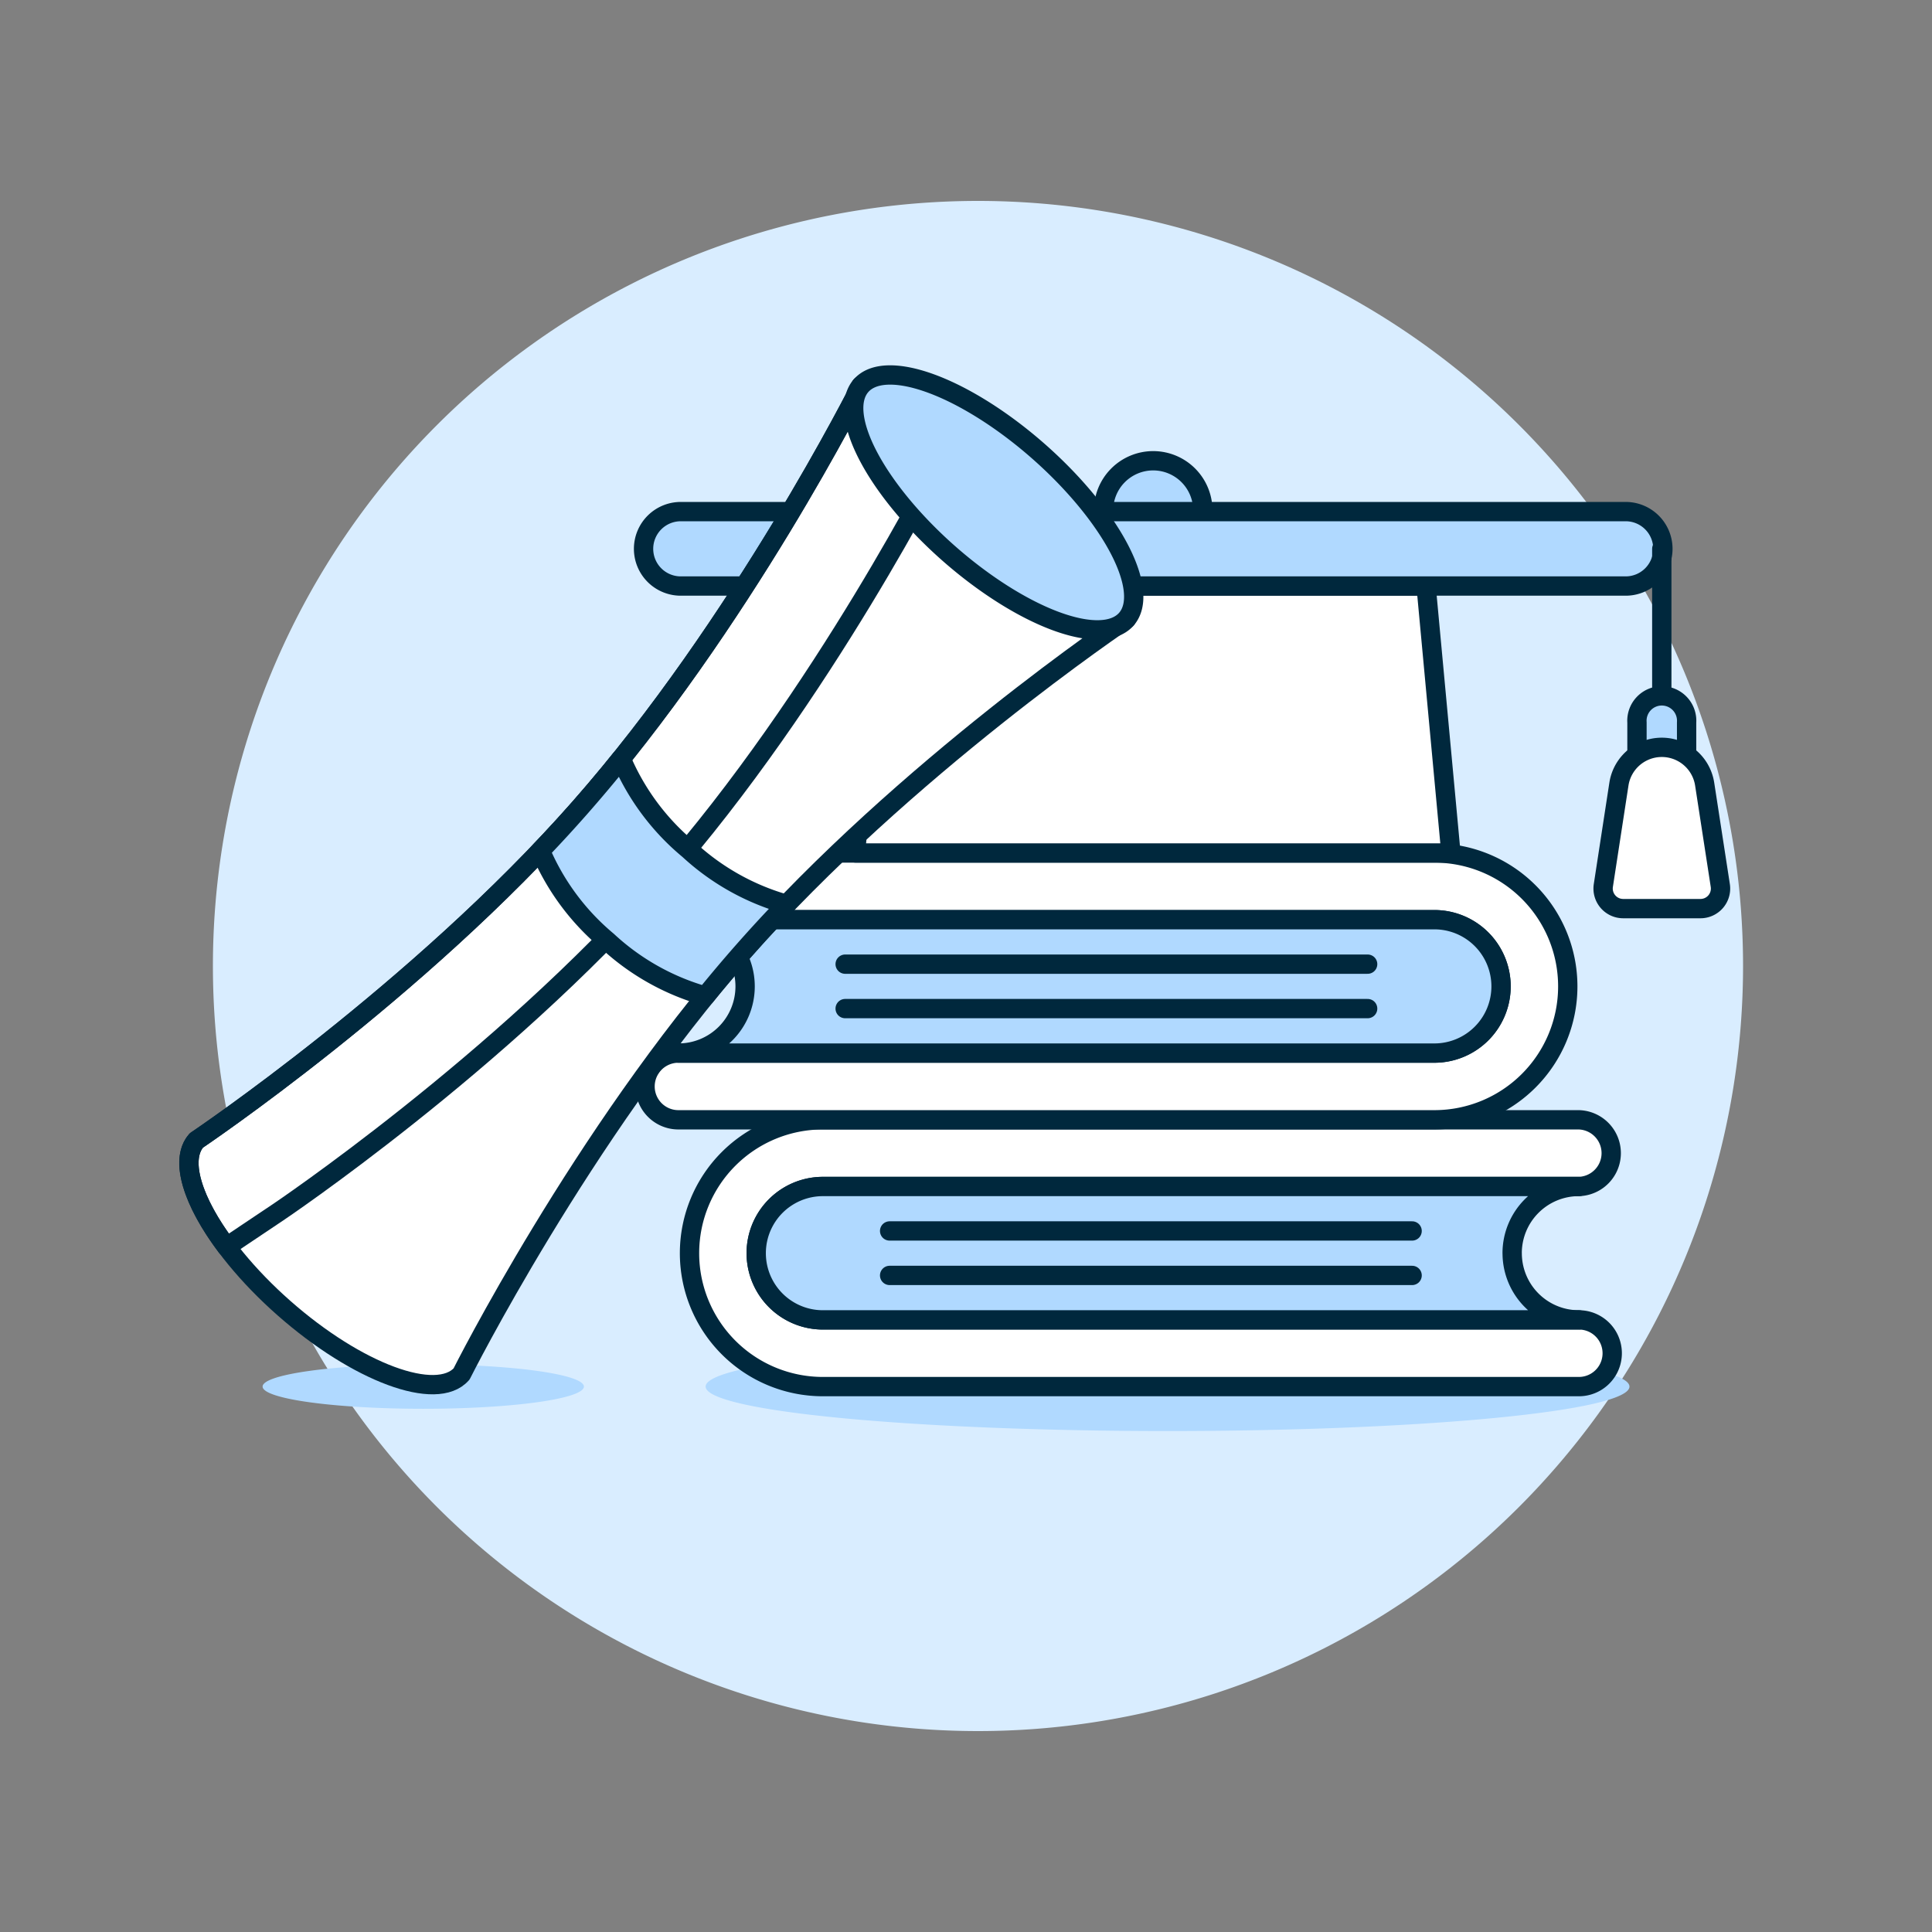
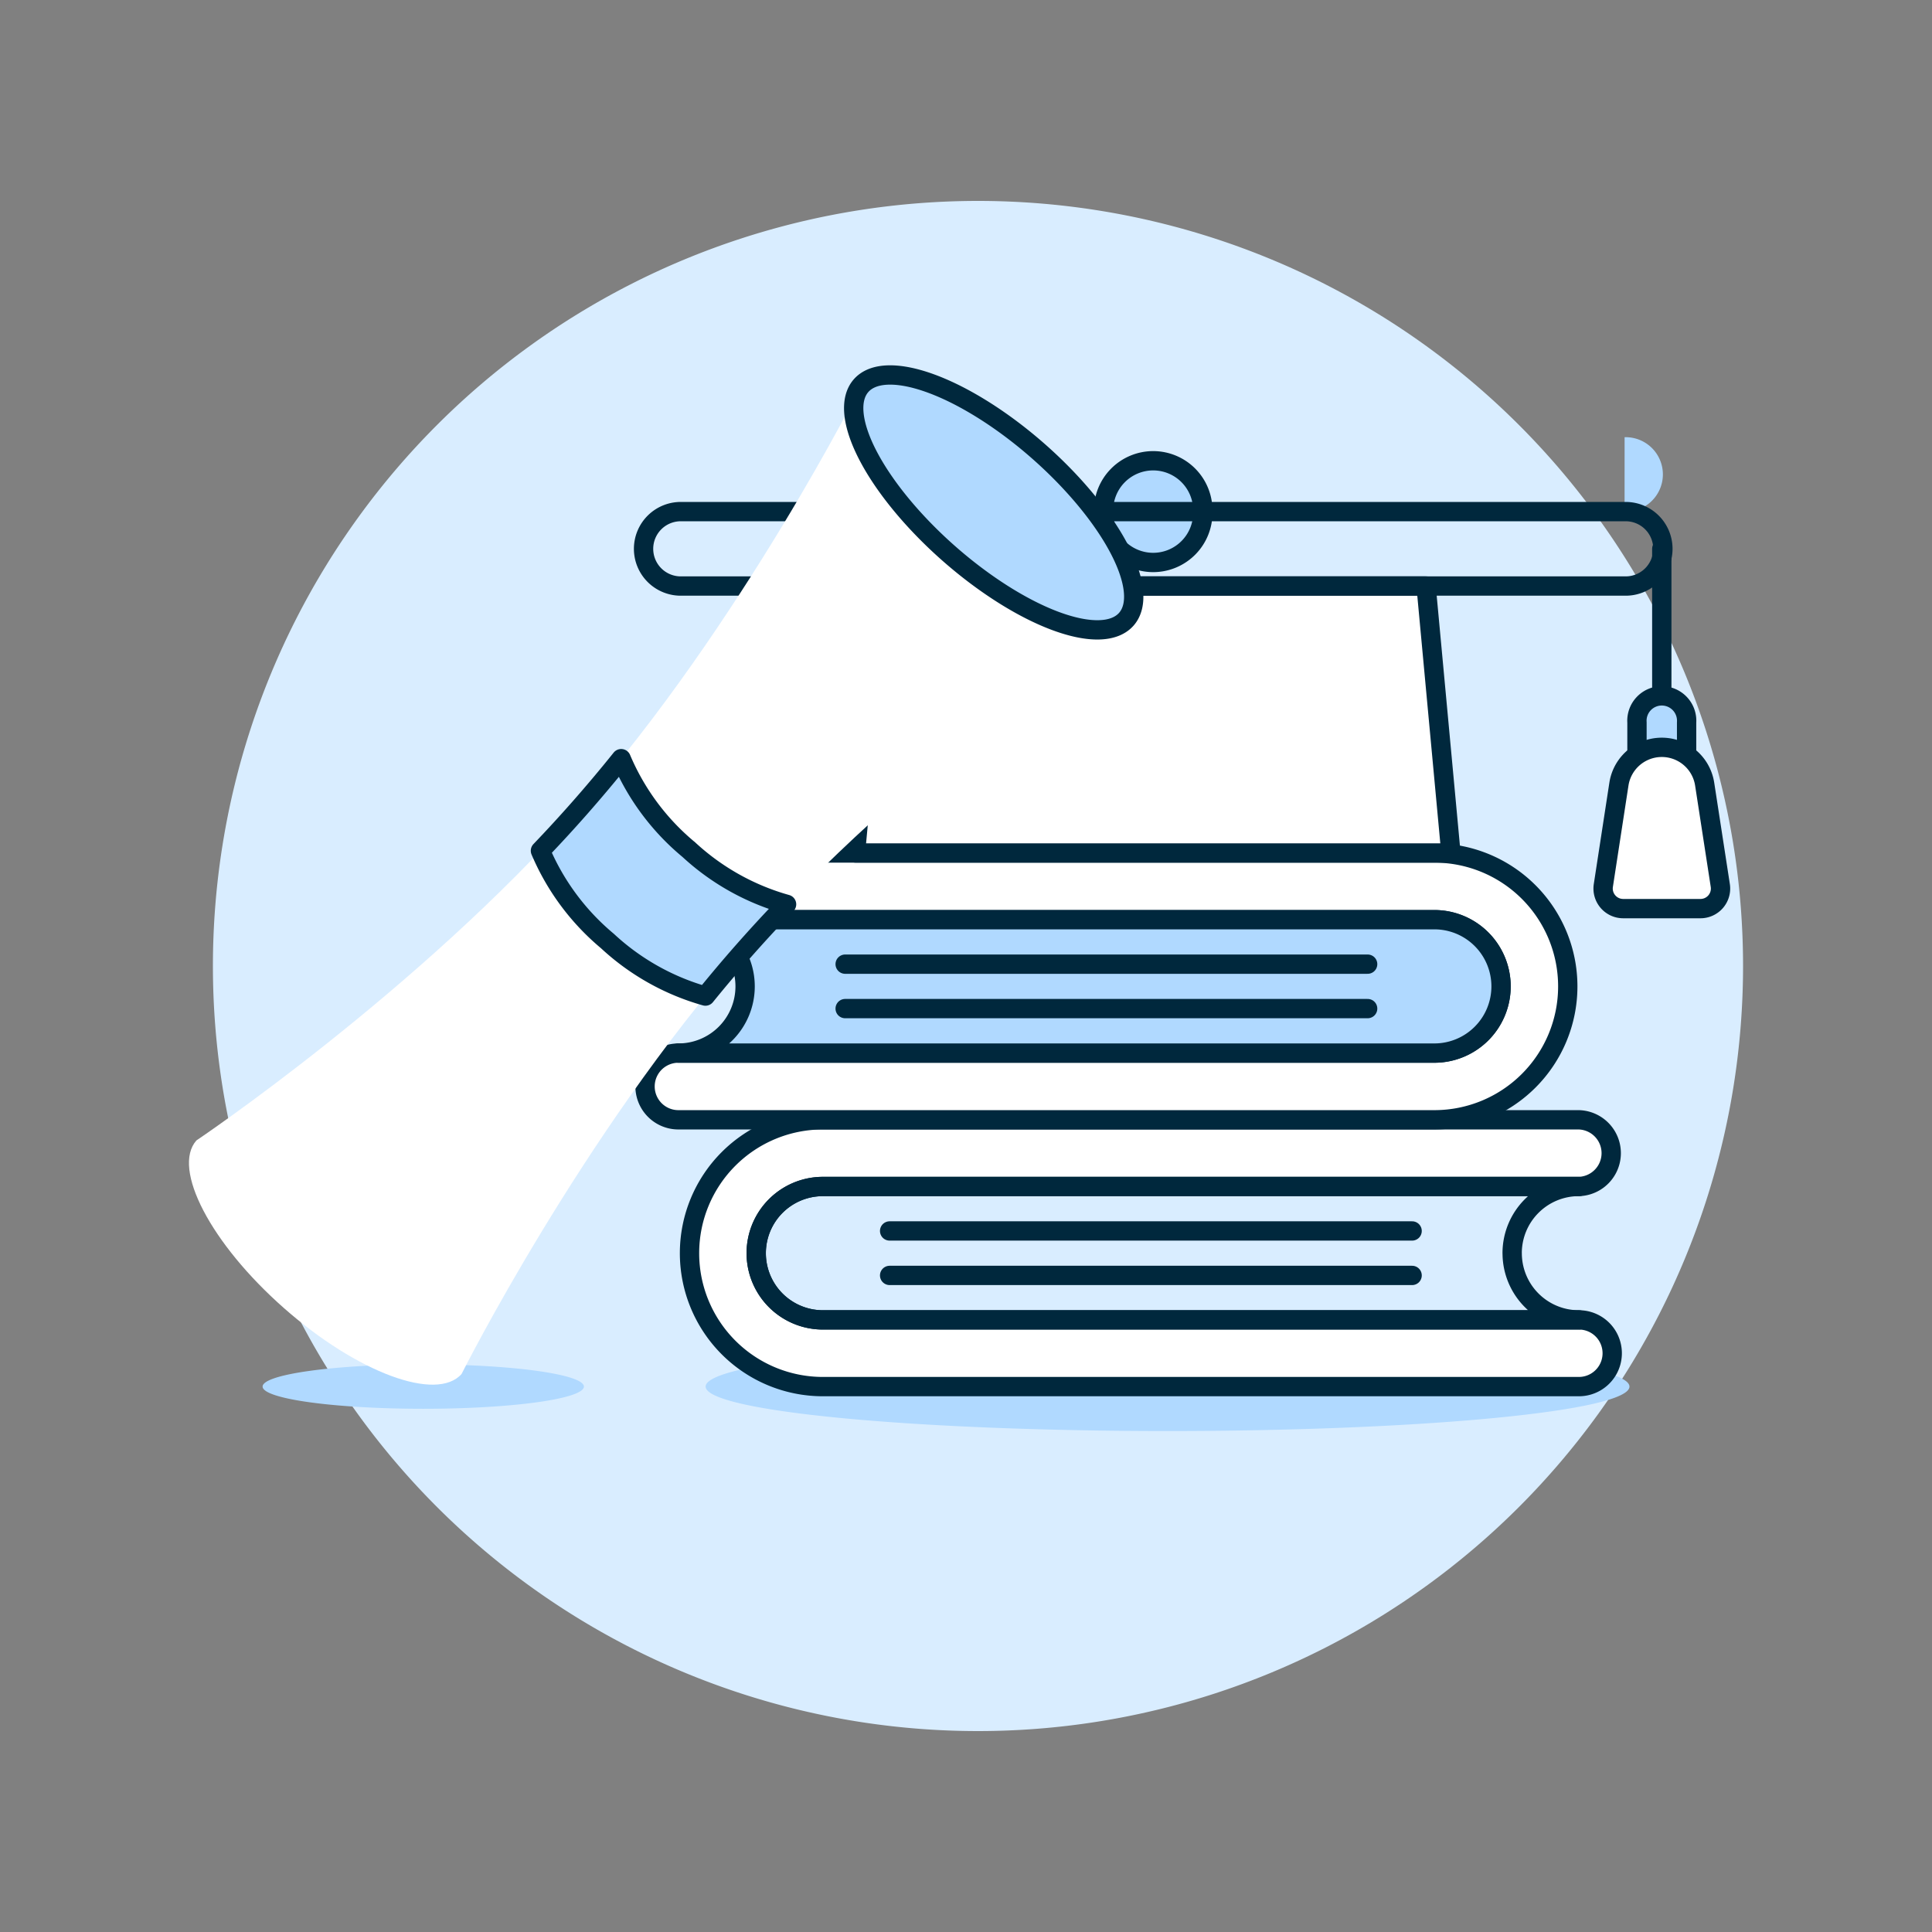
<svg xmlns="http://www.w3.org/2000/svg" viewBox="-0.32 -0.32 64 64" id="Graduation-1--Streamline-Ux.svg" height="64" width="64">
  <rect x="-0.32" y="-0.32" width="64" height="64" fill="#808080" stroke="none" />
  <desc>Graduation 1 Streamline Illustration: https://streamlinehq.com</desc>
  <path d="M6.733 31.68a25.344 25.344 0 1 0 50.688 0 25.344 25.344 0 1 0 -50.688 0Z" fill="#d9edff" stroke-width="0.64" />
  <path d="M8.379 45.612a5.322 0.736 0 1 0 10.644 0 5.322 0.736 0 1 0 -10.644 0Z" fill="#b0d9ff" stroke-width="0.64" />
  <path d="M23.055 45.612a15.301 1.473 0 1 0 30.603 0 15.301 1.473 0 1 0 -30.603 0Z" fill="#b0d9ff" stroke-width="0.64" />
  <path d="M24.731 41.193a2.209 2.209 0 0 1 2.209 -2.209h25.042a1.105 1.105 0 0 0 0 -2.209H26.94a4.419 4.419 0 0 0 0 8.838h25.042a1.105 1.105 0 0 0 0 -2.21H26.94a2.209 2.209 0 0 1 -2.209 -2.209Z" fill="#ffffff" stroke-width="0.64" />
  <path d="M24.731 41.193a2.209 2.209 0 0 1 2.209 -2.209h25.042a1.105 1.105 0 0 0 0 -2.209H26.94a4.419 4.419 0 0 0 0 8.838h25.042a1.105 1.105 0 0 0 0 -2.21H26.94a2.209 2.209 0 0 1 -2.209 -2.209Z" fill="none" stroke="#00283d" stroke-linecap="round" stroke-linejoin="round" stroke-width="0.64" />
-   <path d="M49.772 41.193a2.209 2.209 0 0 1 2.209 -2.209H26.94a2.209 2.209 0 1 0 0 4.419h25.042a2.209 2.209 0 0 1 -2.209 -2.209Z" fill="#b0d9ff" stroke-width="0.64" />
  <path d="M49.772 41.193a2.209 2.209 0 0 1 2.209 -2.209H26.94a2.209 2.209 0 1 0 0 4.419h25.042a2.209 2.209 0 0 1 -2.209 -2.209Z" fill="none" stroke="#00283d" stroke-linecap="round" stroke-linejoin="round" stroke-width="0.64" />
  <path d="m29.15 40.457 17.308 0" fill="none" stroke="#00283d" stroke-linecap="round" stroke-linejoin="round" stroke-width="0.64" />
  <path d="m29.15 41.93 17.308 0" fill="none" stroke="#00283d" stroke-linecap="round" stroke-linejoin="round" stroke-width="0.64" />
  <path d="M49.404 32.355a2.209 2.209 0 0 0 -2.209 -2.209H22.153a1.105 1.105 0 0 1 0 -2.21h25.042a4.419 4.419 0 0 1 0 8.839H22.153a1.105 1.105 0 0 1 0 -2.21h25.042a2.209 2.209 0 0 0 2.209 -2.209Z" fill="#ffffff" stroke-width="0.64" />
  <path d="M49.404 32.355a2.209 2.209 0 0 0 -2.209 -2.209H22.153a1.105 1.105 0 0 1 0 -2.21h25.042a4.419 4.419 0 0 1 0 8.839H22.153a1.105 1.105 0 0 1 0 -2.21h25.042a2.209 2.209 0 0 0 2.209 -2.209Z" fill="none" stroke="#00283d" stroke-linecap="round" stroke-linejoin="round" stroke-width="0.64" />
  <path d="M24.363 32.355a2.21 2.21 0 0 0 -2.21 -2.209h25.042a2.209 2.209 0 1 1 0 4.419H22.153a2.21 2.21 0 0 0 2.21 -2.209Z" fill="#b0d9ff" stroke-width="0.64" />
  <path d="M24.363 32.355a2.21 2.21 0 0 0 -2.21 -2.209h25.042a2.209 2.209 0 1 1 0 4.419H22.153a2.21 2.21 0 0 0 2.21 -2.209Z" fill="none" stroke="#00283d" stroke-linecap="round" stroke-linejoin="round" stroke-width="0.64" />
  <path d="m44.985 31.619 -17.308 0" fill="none" stroke="#00283d" stroke-linecap="round" stroke-linejoin="round" stroke-width="0.64" />
  <path d="m44.985 33.091 -17.308 0" fill="none" stroke="#00283d" stroke-linecap="round" stroke-linejoin="round" stroke-width="0.64" />
  <path d="M36.237 16.628a1.644 1.644 0 1 0 3.287 0 1.644 1.644 0 1 0 -3.287 0Z" fill="#b0d9ff" stroke="#00283d" stroke-linecap="round" stroke-linejoin="round" stroke-width="0.64" />
  <path d="m46.921 19.093 -18.08 0 -0.822 8.843 19.724 0 -0.822 -8.843z" fill="#ffffff" stroke-width="0.64" />
  <path d="m46.921 19.093 -18.08 0 -0.822 8.843 19.724 0 -0.822 -8.843z" fill="none" stroke="#00283d" stroke-linecap="round" stroke-linejoin="round" stroke-width="0.64" />
-   <path d="M53.496 16.628H22.267a1.233 1.233 0 1 0 0 2.465h31.23a1.233 1.233 0 1 0 0 -2.465Z" fill="#b0d9ff" stroke-width="0.64" />
+   <path d="M53.496 16.628H22.267h31.23a1.233 1.233 0 1 0 0 -2.465Z" fill="#b0d9ff" stroke-width="0.64" />
  <path d="M53.496 16.628H22.267a1.233 1.233 0 1 0 0 2.465h31.23a1.233 1.233 0 1 0 0 -2.465Z" fill="none" stroke="#00283d" stroke-linecap="round" stroke-linejoin="round" stroke-width="0.64" />
  <path d="m54.729 17.861 0 4.931" fill="none" stroke="#00283d" stroke-linecap="round" stroke-linejoin="round" stroke-width="0.64" />
  <path d="M55.551 23.613a0.824 0.824 0 1 0 -1.644 0v1.644h1.644Z" fill="#b0d9ff" stroke="#00283d" stroke-linecap="round" stroke-linejoin="round" stroke-width="0.64" />
  <path d="M56.149 25.653a1.437 1.437 0 0 0 -2.84 0l-0.516 3.358A0.665 0.665 0 0 0 53.45 29.779H56.01a0.664 0.664 0 0 0 0.657 -0.766Z" fill="#ffffff" stroke-width="0.64" />
  <path d="M56.149 25.653a1.437 1.437 0 0 0 -2.84 0l-0.516 3.358A0.665 0.665 0 0 0 53.45 29.779H56.01a0.664 0.664 0 0 0 0.657 -0.766Z" fill="none" stroke="#00283d" stroke-linecap="round" stroke-linejoin="round" stroke-width="0.64" />
  <path d="M36.99 20.192s-7.343 4.932 -12.699 11.014 -9.321 13.989 -9.321 13.989c-0.824 0.933 -3.454 -0.042 -5.88 -2.179s-3.726 -4.625 -2.904 -5.557c0 0 7.343 -4.932 12.699 -11.014s9.32 -13.989 9.32 -13.989Z" fill="#ffffff" stroke-width="0.64" />
-   <path d="M18.884 26.444c-5.356 6.083 -12.699 11.014 -12.699 11.014 -0.567 0.643 -0.127 2.028 1 3.523l1.702 -1.14s7.343 -4.932 12.699 -11.014 9.32 -13.989 9.32 -13.989l-2.703 -2.381s-3.964 7.905 -9.32 13.987Z" fill="#ffffff" stroke="#00283d" stroke-linecap="round" stroke-linejoin="round" stroke-width="0.64" />
-   <path d="M36.99 20.192s-7.343 4.932 -12.699 11.014 -9.321 13.989 -9.321 13.989c-0.824 0.933 -3.454 -0.042 -5.88 -2.179s-3.726 -4.625 -2.904 -5.557c0 0 7.343 -4.932 12.699 -11.014s9.32 -13.989 9.32 -13.989Z" fill="none" stroke="#00283d" stroke-linecap="round" stroke-linejoin="round" stroke-width="0.64" />
  <path d="M31.11 18.013a5.853 2.251 41.371 1 0 2.976 -3.379 5.853 2.251 41.371 1 0 -2.976 3.379Z" fill="#b0d9ff" stroke="#00283d" stroke-linecap="round" stroke-linejoin="round" stroke-width="0.64" />
  <path d="M22.48 27.811a7.914 7.914 0 0 1 -2.223 -2.999c-0.444 0.554 -0.904 1.1 -1.372 1.632q-0.634 0.72 -1.302 1.418a7.923 7.923 0 0 0 2.218 2.99 7.926 7.926 0 0 0 3.247 1.824q0.606 -0.748 1.242 -1.471c0.469 -0.532 0.95 -1.056 1.446 -1.568a7.915 7.915 0 0 1 -3.254 -1.826Z" fill="#b0d9ff" stroke-width="0.64" />
  <path d="M22.48 27.811a7.914 7.914 0 0 1 -2.223 -2.999c-0.444 0.554 -0.904 1.1 -1.372 1.632q-0.634 0.72 -1.302 1.418a7.923 7.923 0 0 0 2.218 2.99 7.926 7.926 0 0 0 3.247 1.824q0.606 -0.748 1.242 -1.471c0.469 -0.532 0.95 -1.056 1.446 -1.568a7.915 7.915 0 0 1 -3.254 -1.826Z" fill="none" stroke="#00283d" stroke-linecap="round" stroke-linejoin="round" stroke-width="0.64" />
</svg>